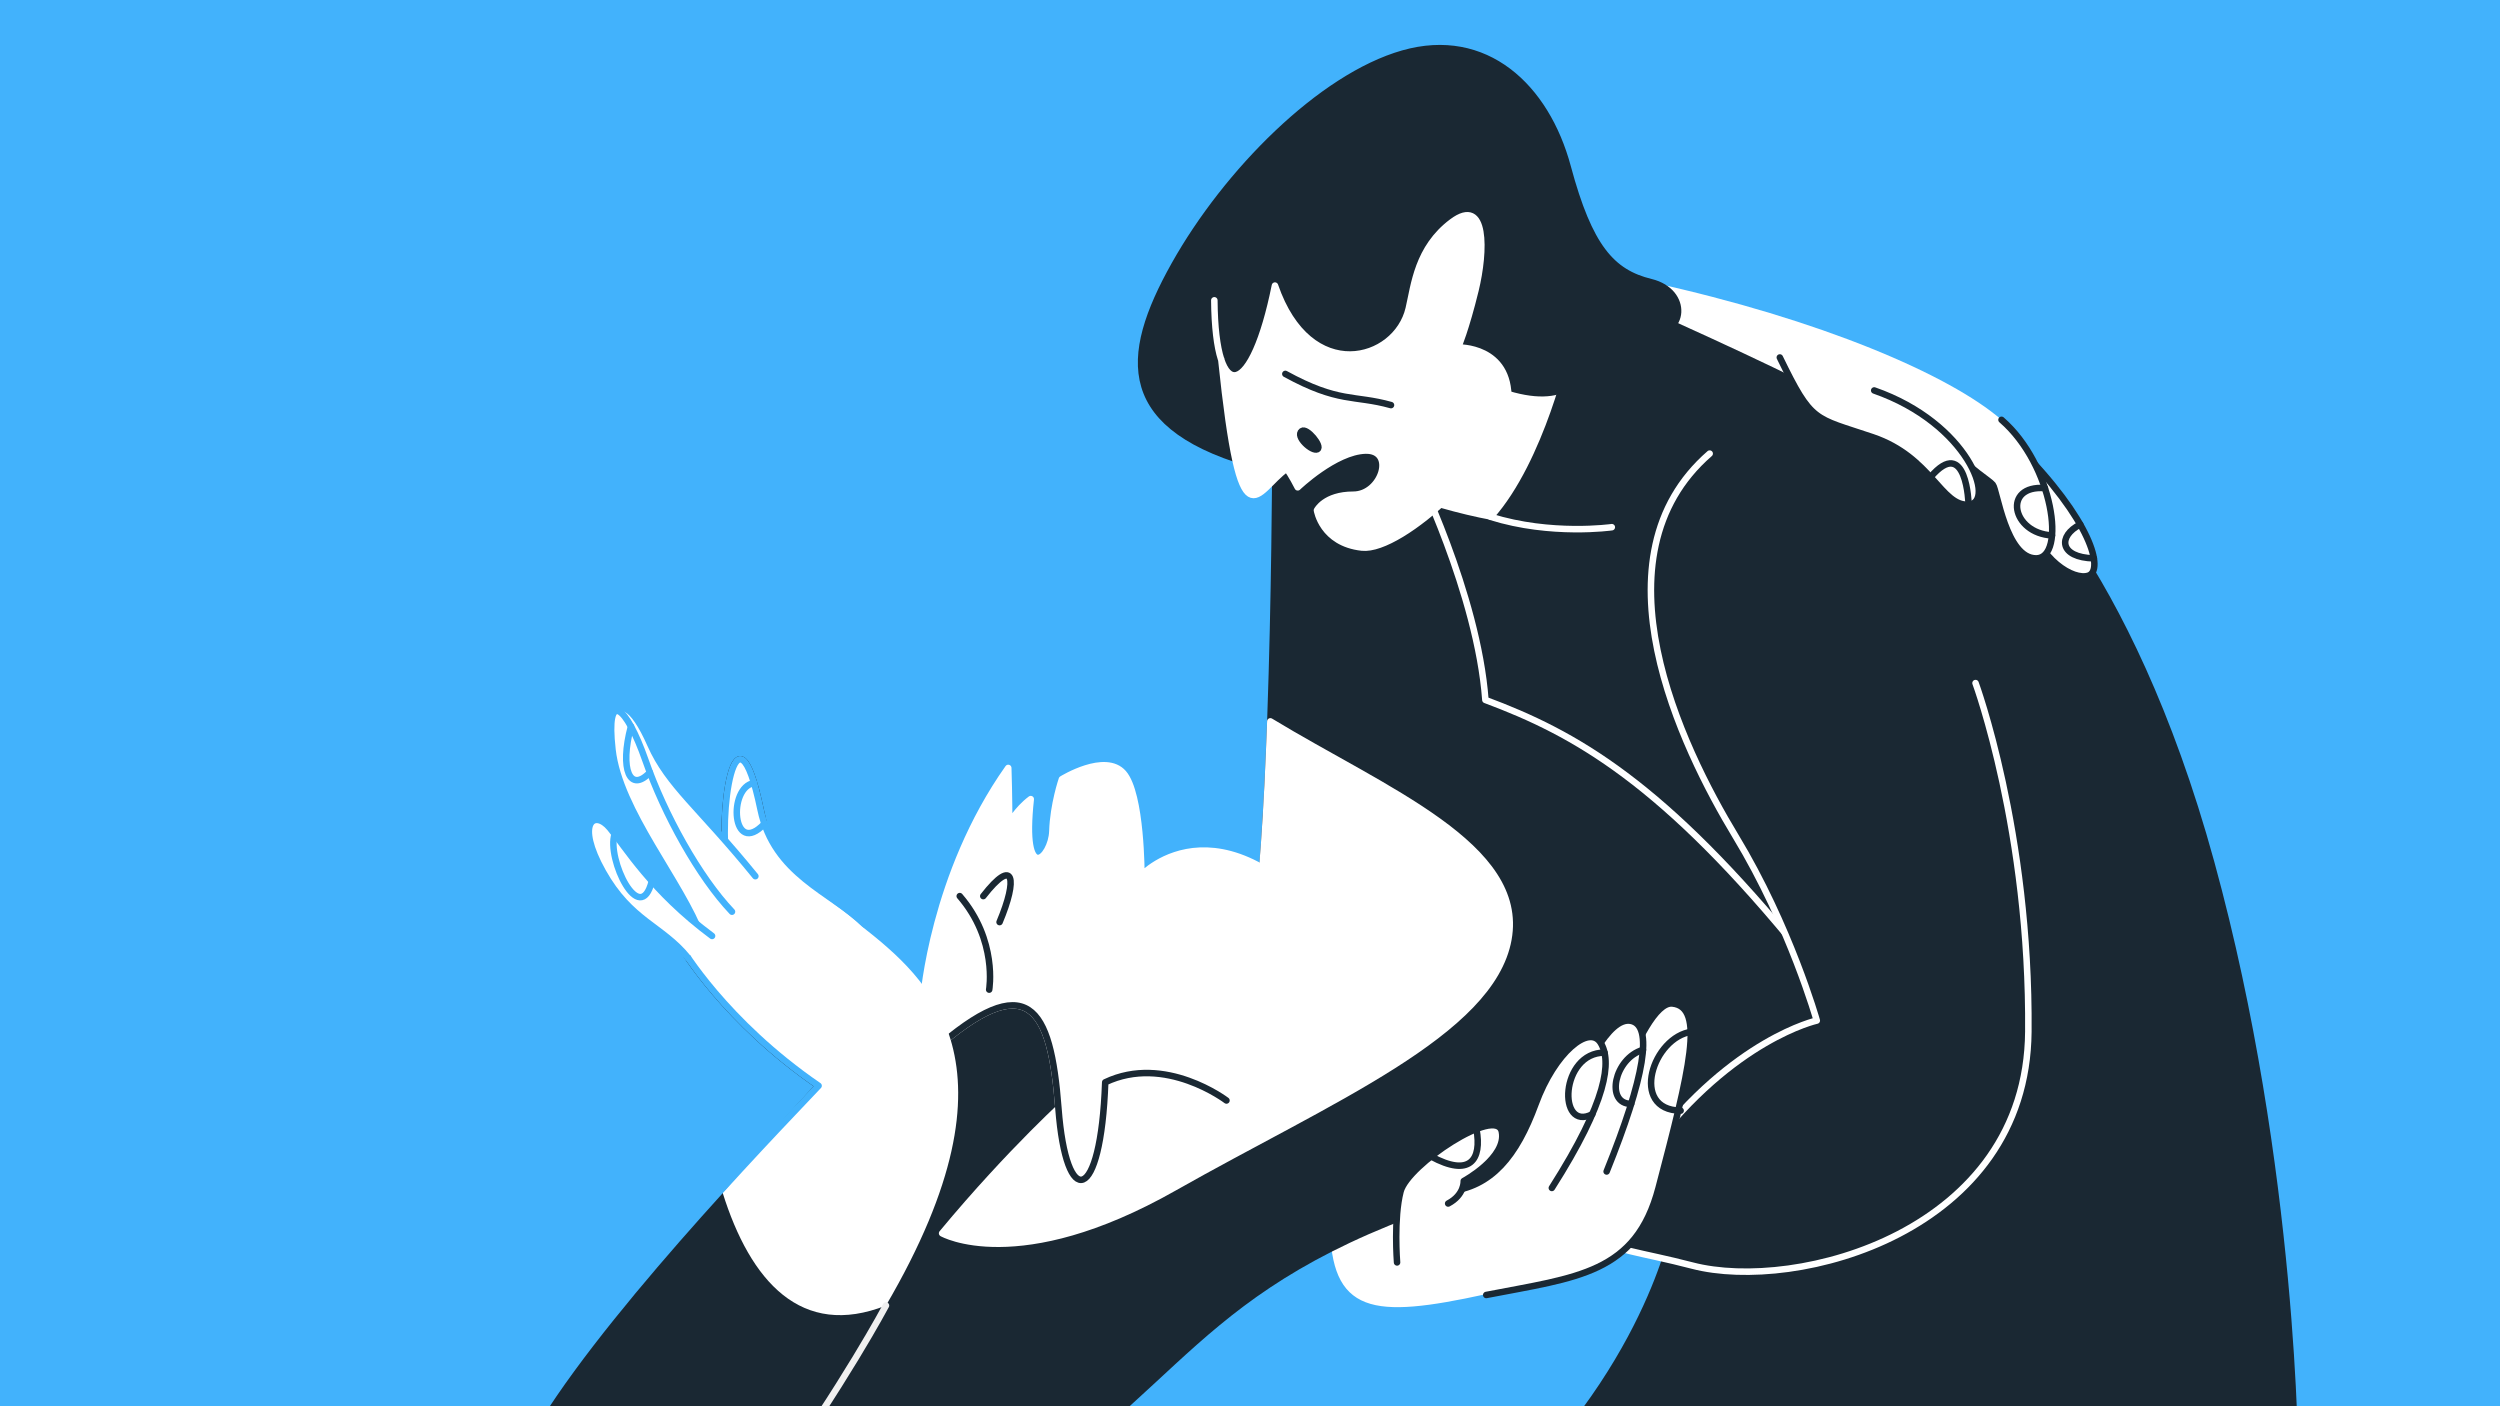
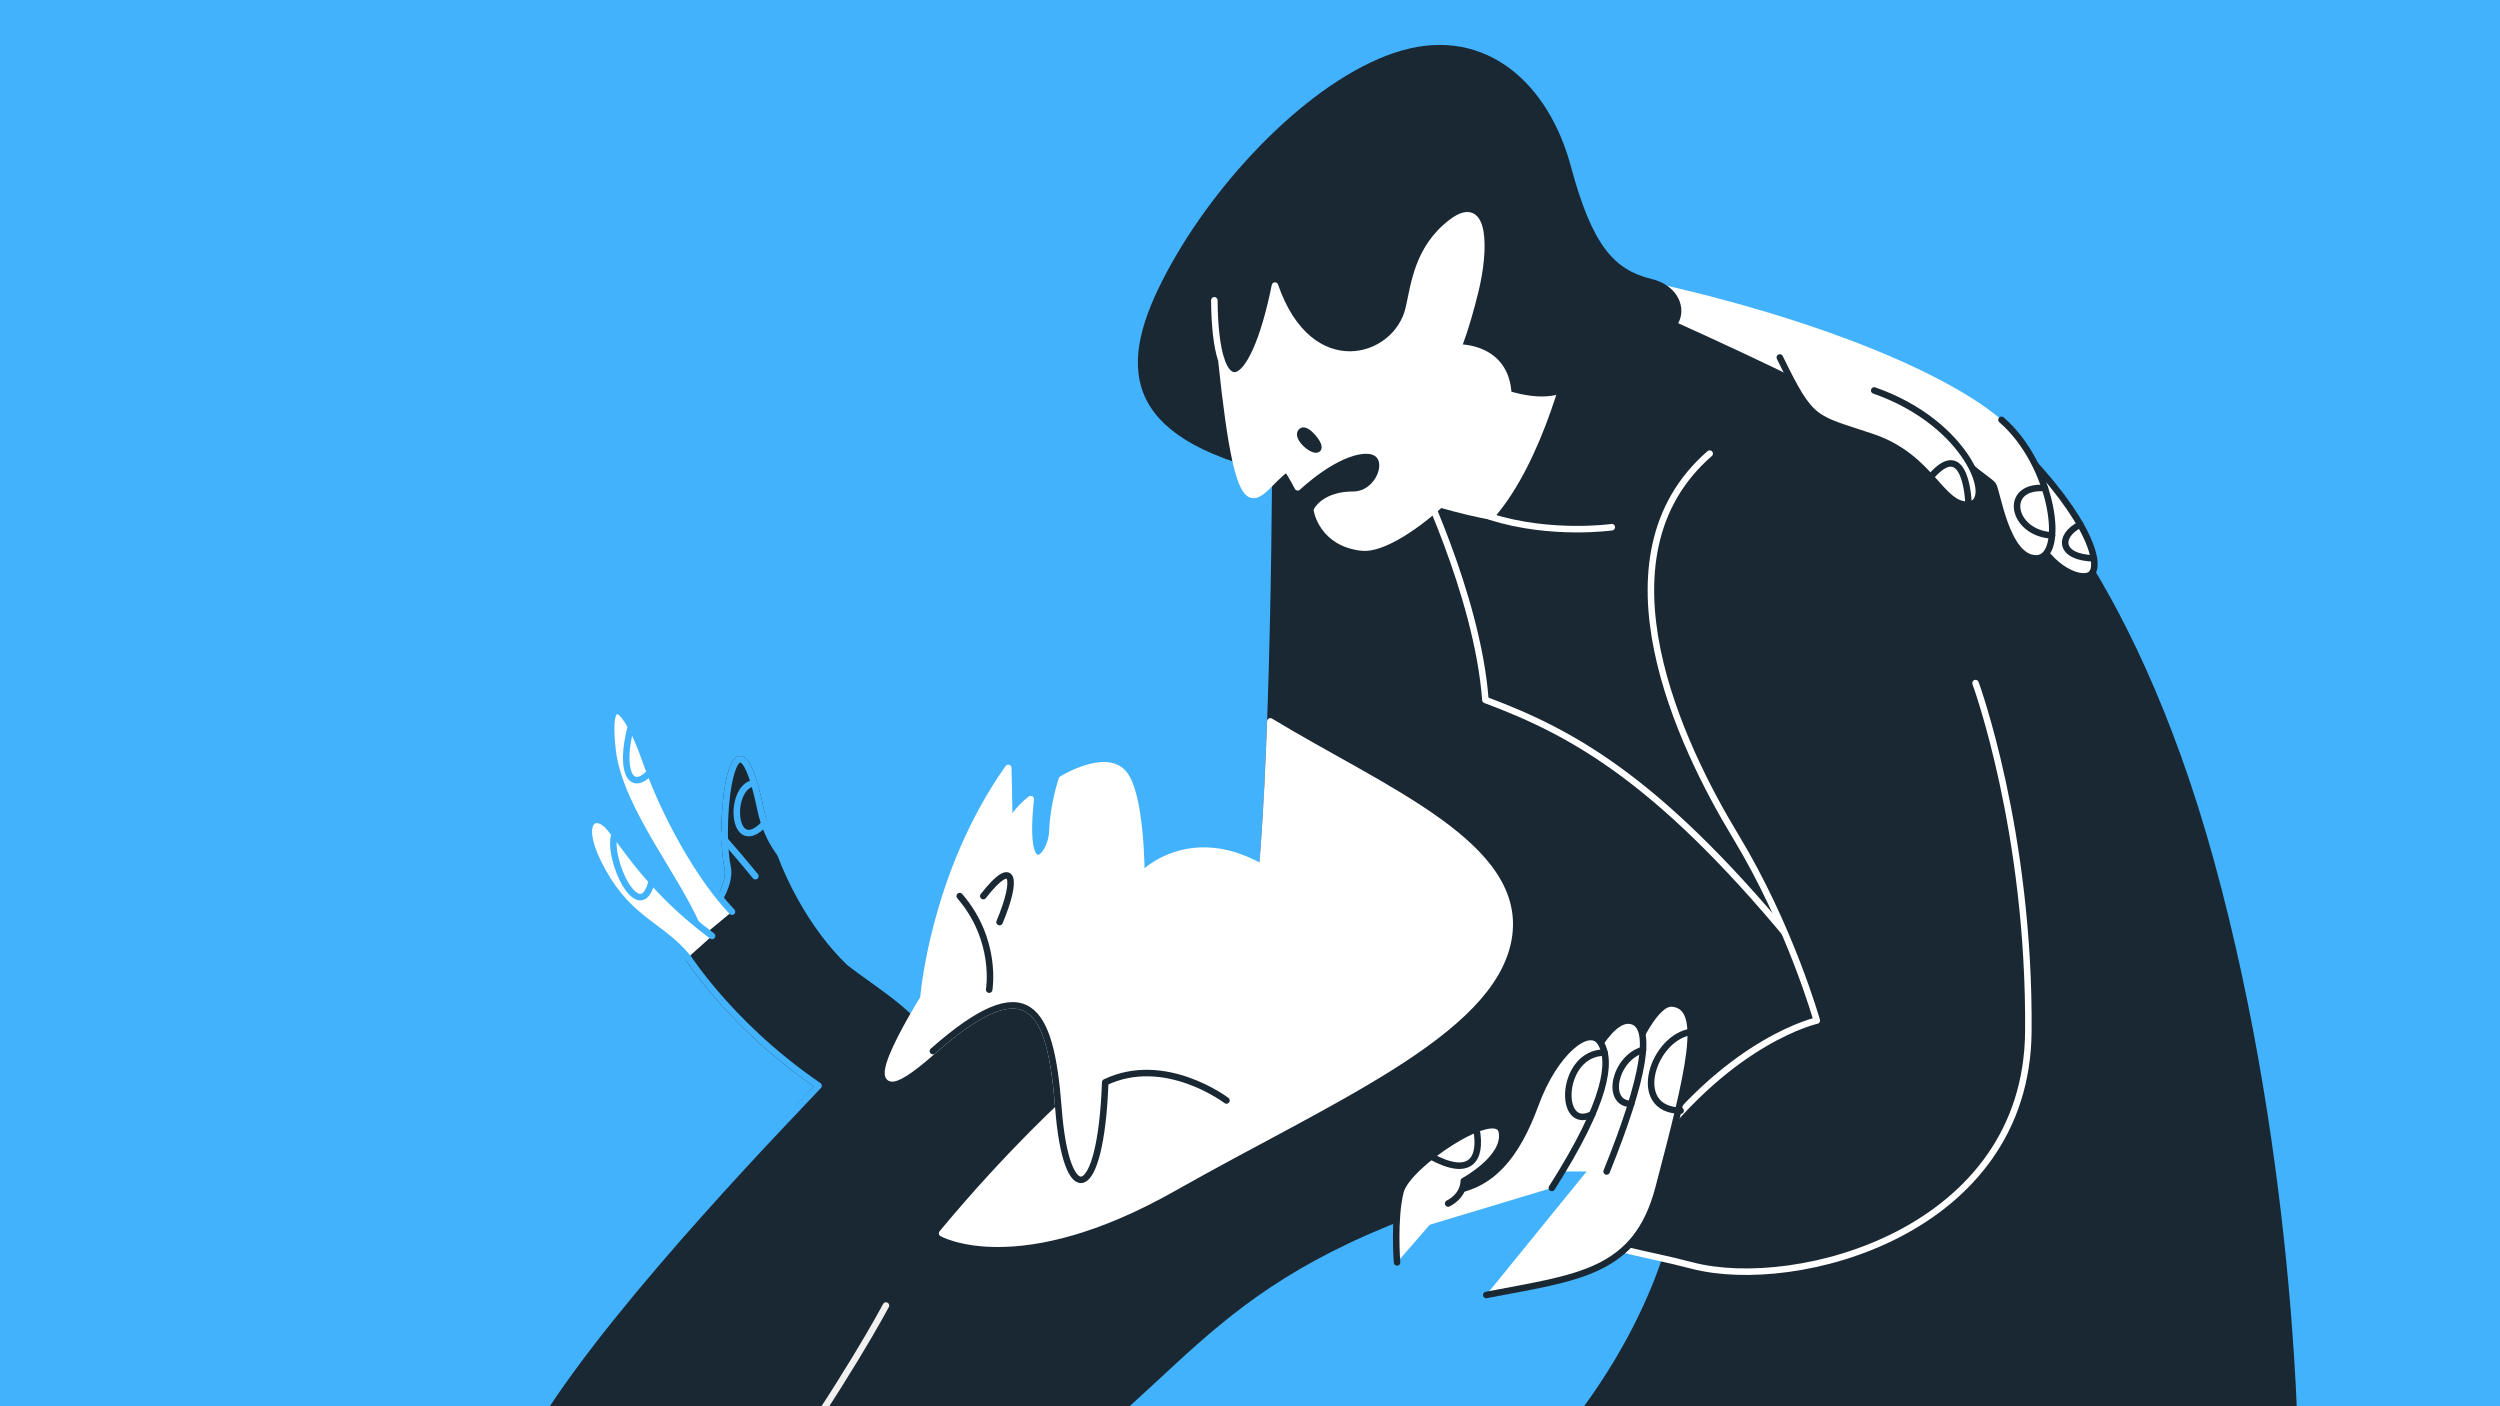
<svg xmlns="http://www.w3.org/2000/svg" width="1920" height="1080" viewBox="0 0 1920 1080" fill="none">
  <rect x="0" y="0" width="1920" height="1080" fill="#808080" stroke="none" />
  <g clip-path="url(#clip0_198_38588)">
    <rect width="1920" height="1080" fill="#42B2FC" />
    <path d="M682.908 818.216L803.173 708.166L860.143 763.187L832.848 958.233L724.954 1002.64L642.544 1066.47L625.346 1026.07L671.901 873.769L682.908 818.216Z" fill="#1A2833" stroke="#1A2833" stroke-width="5" stroke-linecap="round" stroke-linejoin="round" />
    <path d="M1698.17 662.509C1633.71 427.518 1535.76 348.362 1535.76 348.362L1374.22 256.582L1156.62 220.455L1072.28 370.05L1099.01 555.545L1362.24 770.65L1683.64 1185L1762.64 1124.5C1762.64 1124.5 1762.64 897.5 1698.17 662.509Z" fill="#1A2833" stroke="#1A2833" stroke-width="5" stroke-linecap="round" stroke-linejoin="round" />
    <path d="M1698.17 895.257C1657.54 801.275 1573.74 709.495 1472.65 675.576C1371.56 641.658 1436.81 881.164 1436.81 881.164L1283.75 950.524C1283.75 950.524 1255.43 1078.88 1116.96 1185.16C978.492 1291.43 803.172 1333 803.172 1333H1698.17V895.257Z" fill="#1A2833" stroke="#1A2833" stroke-width="5" stroke-linecap="round" stroke-linejoin="round" />
-     <path d="M1271.13 833.201L1011.53 899.708C1011.53 899.708 1019.73 894.388 1024.39 952.249C1029.04 1010.11 1062.34 1009.68 1157.35 987.704C1235.88 969.541 1250.74 953.965 1258.49 912.345C1266.25 870.725 1271.13 833.201 1271.13 833.201Z" fill="white" stroke="white" stroke-width="5" stroke-linecap="round" stroke-linejoin="round" />
    <path d="M1548.47 341.713C1606.99 400.239 1615.67 438.002 1604.01 442.066C1592.36 446.129 1565.81 429.649 1557.8 397.652C1549.8 365.656 1548.47 341.713 1548.47 341.713Z" fill="white" stroke="#1A2833" stroke-width="5" stroke-linecap="round" stroke-linejoin="round" />
    <path d="M1493.27 339.715C1515.88 362.993 1527.18 368.313 1530.51 372.304C1533.83 376.294 1540.49 428.835 1563.76 428.835C1587.04 428.835 1577.06 357.007 1537.16 322.423C1497.26 287.84 1398.16 245.275 1267.81 216.677C1137.45 188.079 1257.16 236.629 1257.16 236.629C1257.16 236.629 1361.83 283.35 1398.94 303.555C1436.07 323.753 1493.27 339.715 1493.27 339.715Z" fill="white" />
    <path d="M1257.16 236.629C1257.16 236.629 1361.83 283.35 1398.94 303.555C1436.07 323.753 1493.26 339.715 1493.26 339.715C1515.88 362.993 1527.18 368.313 1530.51 372.304C1533.83 376.294 1540.48 428.835 1563.76 428.835C1587.04 428.835 1577.06 357.007 1537.16 322.423" stroke="#1A2833" stroke-width="5" stroke-linecap="round" stroke-linejoin="round" />
    <path d="M1597.62 402.817C1580.39 411.536 1581.25 428.163 1608.09 428.828" stroke="#1A2833" stroke-width="5" stroke-linecap="round" stroke-linejoin="round" />
    <path d="M1570.48 374.876C1537.82 372.296 1544.87 409.54 1575.93 411.202" stroke="#1A2833" stroke-width="5" stroke-linecap="round" stroke-linejoin="round" />
    <path d="M1366.9 274.537C1391.51 325.083 1392.84 320.427 1438.06 335.724C1483.29 351.02 1490.6 388.93 1511.89 387.599C1533.17 386.269 1511.89 325.202 1439.39 299.87" fill="white" />
    <path d="M1366.9 274.537C1391.51 325.083 1392.84 320.427 1438.06 335.724C1483.29 351.02 1490.6 388.93 1511.89 387.599C1533.17 386.269 1511.89 325.202 1439.39 299.87" stroke="#1A2833" stroke-width="5" stroke-linecap="round" stroke-linejoin="round" />
    <path d="M1482.63 366.447C1510.56 333.732 1511.89 387.603 1511.89 387.603" stroke="#1A2833" stroke-width="5" stroke-linecap="round" stroke-linejoin="round" />
    <path d="M1385.22 733.925C1277.12 600.425 1209.28 563.135 1140.78 537.556C1134.79 456.111 1086.2 358.345 1086.2 358.345L1060.97 325.092L979.689 318.255C979.689 318.255 979.829 626.37 963.202 719.48C946.575 812.59 830.187 801.284 830.187 801.284L822.206 842.518C822.206 842.518 749.481 907.396 680.426 1002.65C789.618 815.915 699.546 782.905 649 743.001C621.732 717.063 594.485 671.541 584.11 621.714C564.85 529.229 550.857 627.035 558.838 666.274C563.353 688.474 523.589 728.126 523.589 728.126C523.589 728.126 556.842 784.657 628.67 833.872C561.498 906.359 352 1140.46 352 1211.63C352 1282.79 475.703 1314.15 721.115 1181.03C901.35 1083.27 899.341 1001.66 1082.58 932.39C1265.81 863.129 1376.25 881.159 1376.25 881.159L1418.43 783.792L1385.23 733.919L1385.22 733.925Z" fill="#1A2833" stroke="#1A2833" stroke-width="5" stroke-linecap="round" stroke-linejoin="round" />
    <path d="M1376.25 881.159L1418.43 783.792L1385.23 733.918C1277.12 600.418 1209.29 563.128 1140.78 537.549C1134.8 456.104 1086.21 358.339 1086.21 358.339L1060.97 325.085L979.695 318.248" stroke="white" stroke-width="5" stroke-linecap="round" stroke-linejoin="round" />
    <path d="M1313.03 348.362C1221.25 428.171 1291.08 573.157 1332.98 642.324C1374.88 711.492 1395.29 783.799 1395.29 783.799C1395.29 783.799 1331.17 797.898 1267.9 881.724C1204.62 965.55 1219.79 951.084 1299.66 971.954C1379.53 992.824 1556.43 946.396 1557.77 792.365C1559.11 638.334 1517.21 524.607 1517.21 524.607" fill="#1A2833" />
    <path d="M1313.03 348.362C1221.25 428.171 1291.08 573.157 1332.98 642.324C1374.88 711.492 1395.29 783.799 1395.29 783.799C1395.29 783.799 1331.17 797.898 1267.9 881.724C1204.62 965.55 1219.79 951.084 1299.66 971.954C1379.53 992.824 1556.43 946.396 1557.77 792.365C1559.11 638.334 1517.21 524.607 1517.21 524.607" stroke="white" stroke-width="5" stroke-linecap="round" stroke-linejoin="round" />
    <path d="M1158.43 721.414C1171.43 649.533 1062.96 607.075 975.632 554.009C973.218 620.942 969.354 684.975 963.195 719.479C946.568 812.589 830.181 801.283 830.181 801.283L822.2 842.517C822.2 842.517 776.716 883.093 723.543 947.173C723.543 947.173 781.63 980.187 901.343 912.35C1021.06 844.513 1145.43 793.302 1158.43 721.421V721.414Z" fill="white" stroke="white" stroke-width="5" stroke-linecap="round" stroke-linejoin="round" />
    <path d="M941.919 845.17C941.919 845.17 894.699 809.257 848.809 831.204C845.484 924.979 818.834 929.668 812.875 851.169C806.91 772.678 789.618 742.749 716.46 807.261C643.302 871.773 709.144 766.692 709.144 766.692C709.144 766.692 716.46 671.586 774.321 589.783C774.986 609.07 775.059 632.693 775.059 632.693C775.059 632.693 780.972 621.706 791.613 613.725C784.297 680.898 807.575 658.95 808.24 638.333C808.905 617.716 815.556 598.429 815.556 598.429C815.556 598.429 848.809 577.811 862.776 593.773C876.742 609.735 876.589 672.285 876.589 672.285C876.589 672.285 942.584 601.089 1038.35 734.103" fill="white" />
    <path d="M941.919 845.17C941.919 845.17 894.699 809.257 848.809 831.204C845.484 924.979 818.834 929.668 812.875 851.169C806.91 772.678 789.618 742.749 716.46 807.261C643.302 871.773 709.144 766.692 709.144 766.692C709.144 766.692 716.46 671.586 774.321 589.783C774.986 609.07 775.059 632.693 775.059 632.693C775.059 632.693 780.972 621.706 791.613 613.725C784.297 680.898 807.575 658.95 808.24 638.333C808.905 617.716 815.556 598.429 815.556 598.429C815.556 598.429 848.809 577.811 862.776 593.773C876.742 609.735 876.589 672.285 876.589 672.285C876.589 672.285 942.584 601.089 1038.35 734.103" stroke="white" stroke-width="5" stroke-linecap="round" stroke-linejoin="round" />
    <path d="M941.919 845.172C941.919 845.172 894.698 809.258 848.808 831.205C845.483 924.981 818.834 929.669 812.875 851.171C806.909 772.679 789.617 742.751 716.459 807.263" stroke="#1A2833" stroke-width="5" stroke-linecap="round" stroke-linejoin="round" />
    <path d="M737.078 688.215C766.341 722.134 759.691 760.043 759.691 760.043" stroke="#1A2833" stroke-width="5" stroke-linecap="round" stroke-linejoin="round" />
    <path d="M755.154 688.215C778.977 657.621 781.637 674.913 767.671 708.167" stroke="#1A2833" stroke-width="5" stroke-linecap="round" stroke-linejoin="round" />
    <path d="M1106.29 387.395C1220.58 420.189 1268.46 392.922 1260.48 317.103C1252.5 241.285 1208.61 206.036 1208.61 206.036L1092.22 274.539L1106.29 387.395Z" fill="white" stroke="white" stroke-width="5" stroke-linecap="round" stroke-linejoin="round" />
    <path d="M1268.47 318.433C1260.49 242.615 1208.61 206.036 1208.61 206.036L1189.97 217.016L1203.96 272.543C1203.96 272.543 1193.62 354.148 1154.24 398.282C1235.88 420.855 1275.23 382.613 1268.47 318.433Z" fill="#1A2833" stroke="#1A2833" stroke-width="5" stroke-linecap="round" stroke-linejoin="round" />
    <path d="M1189.96 217.011L1202.62 267.217C1202.62 267.217 1184.13 352.772 1144.76 396.906C1191.31 411.538 1237.87 404.887 1237.87 404.887" fill="#1A2833" />
    <path d="M1189.96 217.011L1202.62 267.217C1202.62 267.217 1184.13 352.772 1144.76 396.906C1191.31 411.538 1237.87 404.887 1237.87 404.887" stroke="white" stroke-width="5" stroke-linecap="round" stroke-linejoin="round" />
    <path d="M968.522 358.338C858.12 329.075 862.11 274.539 902.014 203.376C941.919 132.213 1014.41 59.055 1077.59 41.099C1140.78 23.142 1187.33 66.371 1203.96 128.223C1220.58 190.075 1237.88 209.362 1267.8 216.678C1297.73 223.993 1293.74 257.979 1267.8 255.285C1241.87 252.592 1227.9 249.266 1221.25 271.879C1214.6 294.491 1198.38 314.071 1145.64 292.975C1092.89 271.879 968.522 358.338 968.522 358.338Z" fill="#1A2833" stroke="#1A2833" stroke-width="5" stroke-linecap="round" stroke-linejoin="round" />
    <path d="M932.607 230.643C933.272 313.112 961.871 305.132 979.163 219.337C1005.77 296.486 1072.45 277.518 1081.92 236.962C1086.14 218.858 1088.57 190.407 1115.17 170.454C1141.77 150.502 1140.44 193.067 1133.13 222.995C1125.81 252.923 1119.83 266.89 1119.83 266.89C1119.83 266.89 1159.73 265.56 1158.4 307.459C1157.07 349.359 1076.6 423.847 1046 420.522C1015.41 417.196 1011.42 391.924 1011.42 391.924C1011.42 391.924 1017.4 379.952 1039.35 379.952C1061.3 379.952 1071.94 345.368 1048.66 346.034C1025.39 346.699 996.654 374.273 996.654 374.273C996.654 374.273 991.466 363.991 988.141 360C964.198 376.627 953.225 422.849 937.928 275.868" fill="white" />
    <path d="M932.607 230.643C933.272 313.112 961.871 305.132 979.163 219.337C1005.77 296.486 1072.45 277.518 1081.92 236.962C1086.14 218.858 1088.57 190.407 1115.17 170.454C1141.77 150.502 1140.44 193.067 1133.13 222.995C1125.81 252.923 1119.83 266.89 1119.83 266.89C1119.83 266.89 1159.73 265.56 1158.4 307.459C1157.07 349.359 1076.6 423.847 1046 420.522C1015.41 417.196 1011.42 391.924 1011.42 391.924C1011.42 391.924 1017.4 379.952 1039.35 379.952C1061.3 379.952 1071.94 345.369 1048.66 346.034C1025.39 346.699 996.654 374.273 996.654 374.273C996.654 374.273 991.466 363.991 988.141 360C964.198 376.627 953.225 422.849 937.928 275.868" stroke="white" stroke-width="5" stroke-linecap="round" stroke-linejoin="round" />
-     <path d="M987.145 287.175C1028.38 309.787 1039.69 303.137 1068.28 311.117" stroke="#1A2833" stroke-width="5" stroke-linecap="round" stroke-linejoin="round" />
    <path d="M999.779 331.069C1003.62 328.19 1015.74 343.041 1011.75 345.036C1007.76 347.031 994.459 335.06 999.779 331.069Z" fill="#1A2833" stroke="#1A2833" stroke-width="5" stroke-linecap="round" stroke-linejoin="round" />
    <path d="M1223.91 893.056C1223.91 893.056 1259.16 768.022 1284.43 770.682C1309.71 773.343 1297.67 821.394 1273.79 912.343C1256.5 978.185 1211.25 980.972 1141.44 994.546" fill="white" />
    <path d="M1223.91 893.056C1223.91 893.056 1259.16 768.022 1284.43 770.682C1309.71 773.343 1297.67 821.394 1273.79 912.343C1256.5 978.185 1211.25 980.972 1141.44 994.546" stroke="#1A2833" stroke-width="5" stroke-linecap="round" stroke-linejoin="round" />
    <path d="M1233.89 899.706C1263.15 827.213 1269.8 787.308 1252.51 783.983C1235.22 780.658 1215.93 821.892 1202.63 853.816C1189.33 885.739 1186.47 899.706 1186.47 899.706" fill="white" />
    <path d="M1233.89 899.706C1263.15 827.213 1269.8 787.308 1252.51 783.983C1235.22 780.658 1215.93 821.892 1202.63 853.816C1189.33 885.739 1186.47 899.706 1186.47 899.706" stroke="#1A2833" stroke-width="5" stroke-linecap="round" stroke-linejoin="round" />
    <path d="M1191.81 912.344C1234.55 845.171 1237.93 814.97 1229.26 800.804C1220.59 786.645 1193.98 807.927 1179.35 847.832C1164.72 887.736 1145.43 911.679 1112.18 915.004L1076.93 946.927" fill="white" />
    <path d="M1191.81 912.344C1234.55 845.171 1237.93 814.97 1229.26 800.804C1220.59 786.645 1193.98 807.927 1179.35 847.832C1164.72 887.736 1145.43 911.679 1112.18 915.004L1076.93 946.927" stroke="#1A2833" stroke-width="5" stroke-linecap="round" stroke-linejoin="round" />
    <path d="M1112.18 924.3C1124.81 917.663 1124.15 907.022 1124.15 907.022C1124.15 907.022 1157.4 889.065 1153.41 869.113C1149.42 849.16 1080.97 894.385 1075.63 915.003C1070.28 935.62 1072.94 969.539 1072.94 969.539" fill="white" />
    <path d="M1112.18 924.3C1124.81 917.663 1124.15 907.022 1124.15 907.022C1124.15 907.022 1157.4 889.065 1153.41 869.113C1149.42 849.16 1080.97 894.385 1075.63 915.003C1070.28 935.62 1072.94 969.539 1072.94 969.539" stroke="#1A2833" stroke-width="5" stroke-linecap="round" stroke-linejoin="round" />
    <path d="M1290.72 852.986C1251.17 852.488 1269.32 796.083 1299.48 792.358" stroke="#1A2833" stroke-width="5" stroke-linecap="round" stroke-linejoin="round" />
    <path d="M1252.74 847.779C1232.56 847.832 1239.81 812.663 1261.79 806.305" stroke="#1A2833" stroke-width="5" stroke-linecap="round" stroke-linejoin="round" />
    <path d="M1222.88 855.711C1195.98 869.777 1198.07 808.251 1232.27 808.424" stroke="#1A2833" stroke-width="5" stroke-linecap="round" stroke-linejoin="round" />
    <path d="M1099 888.128C1128.8 904.362 1138.32 890.961 1133.89 867.071" stroke="#1A2833" stroke-width="5" stroke-linecap="round" stroke-linejoin="round" />
-     <path d="M661.923 711.493C634.655 685.555 594.485 671.536 584.11 621.708C564.849 529.223 550.856 627.029 558.837 666.268C563.353 688.468 523.588 728.12 523.588 728.12C523.588 728.12 556.842 784.651 628.669 833.867C611.464 852.435 584.928 881.599 554.959 915.917C576.228 983.993 615.414 1028.35 680.425 1002.65C789.617 815.91 712.469 751.398 661.923 711.493Z" fill="white" />
    <path d="M665 710.499C637.732 684.561 594.485 671.536 584.11 621.708C564.849 529.223 550.856 627.029 558.837 666.268C563.353 688.468 523.588 728.12 523.588 728.12C523.588 728.12 556.842 784.651 628.67 833.867C611.464 852.435 472.5 994.499 413.5 1089" stroke="#42B2FC" stroke-width="5" stroke-linecap="round" stroke-linejoin="round" />
-     <path d="M580.119 672.918C536.889 619.712 513.425 603.259 499.552 571.914C485.679 540.569 474.771 536.731 469.584 554.283C464.396 571.827 543.653 702.893 543.653 702.893" fill="white" />
    <path d="M580.119 672.918C536.889 619.712 513.425 603.259 499.552 571.914C485.679 540.569 474.771 536.731 469.584 554.283C464.396 571.827 543.653 702.893 543.653 702.893" stroke="#42B2FC" stroke-width="5" stroke-linecap="round" stroke-linejoin="round" />
    <path d="M538.885 719.472C523.589 677.572 475.703 623.036 470.383 575.816C465.062 528.596 481.024 541.898 495.656 583.797C510.287 625.697 536.89 673.582 562.163 700.185" fill="white" />
    <path d="M538.885 719.472C523.589 677.572 475.703 623.036 470.383 575.816C465.062 528.596 481.024 541.898 495.656 583.797C510.287 625.697 536.89 673.582 562.163 700.185" stroke="#42B2FC" stroke-width="5" stroke-linecap="round" stroke-linejoin="round" />
    <path d="M528.243 735.435C508.291 710.827 484.348 707.502 463.066 669.592C441.783 631.683 456.415 621.508 468.386 635.906C480.358 650.305 500.31 684.224 546.865 718.808" fill="white" />
    <path d="M528.243 735.435C508.291 710.827 484.348 707.502 463.066 669.592C441.783 631.683 456.415 621.508 468.386 635.906C480.358 650.305 500.31 684.224 546.865 718.808" stroke="#42B2FC" stroke-width="5" stroke-linecap="round" stroke-linejoin="round" />
    <path d="M484.581 557.866C475.703 591.113 483.956 609.323 499.113 593.235" stroke="#42B2FC" stroke-width="5" stroke-linecap="round" stroke-linejoin="round" />
    <path d="M579.109 601.384C558.838 604.41 562.057 658.979 587.05 632.689" stroke="#42B2FC" stroke-width="5" stroke-linecap="round" stroke-linejoin="round" />
    <path d="M472.045 640.543C465.727 659.617 491.611 712.989 500.616 676.656" stroke="#42B2FC" stroke-width="5" stroke-linecap="round" stroke-linejoin="round" />
    <path d="M589.432 1145.12C648.623 1062.65 680.427 1002.65 680.427 1002.65" stroke="#F0F0F0" stroke-width="5" stroke-linecap="round" stroke-linejoin="round" />
  </g>
  <defs>
    <clipPath id="clip0_198_38588">
      <rect width="1920" height="1080" fill="white" />
    </clipPath>
  </defs>
</svg>